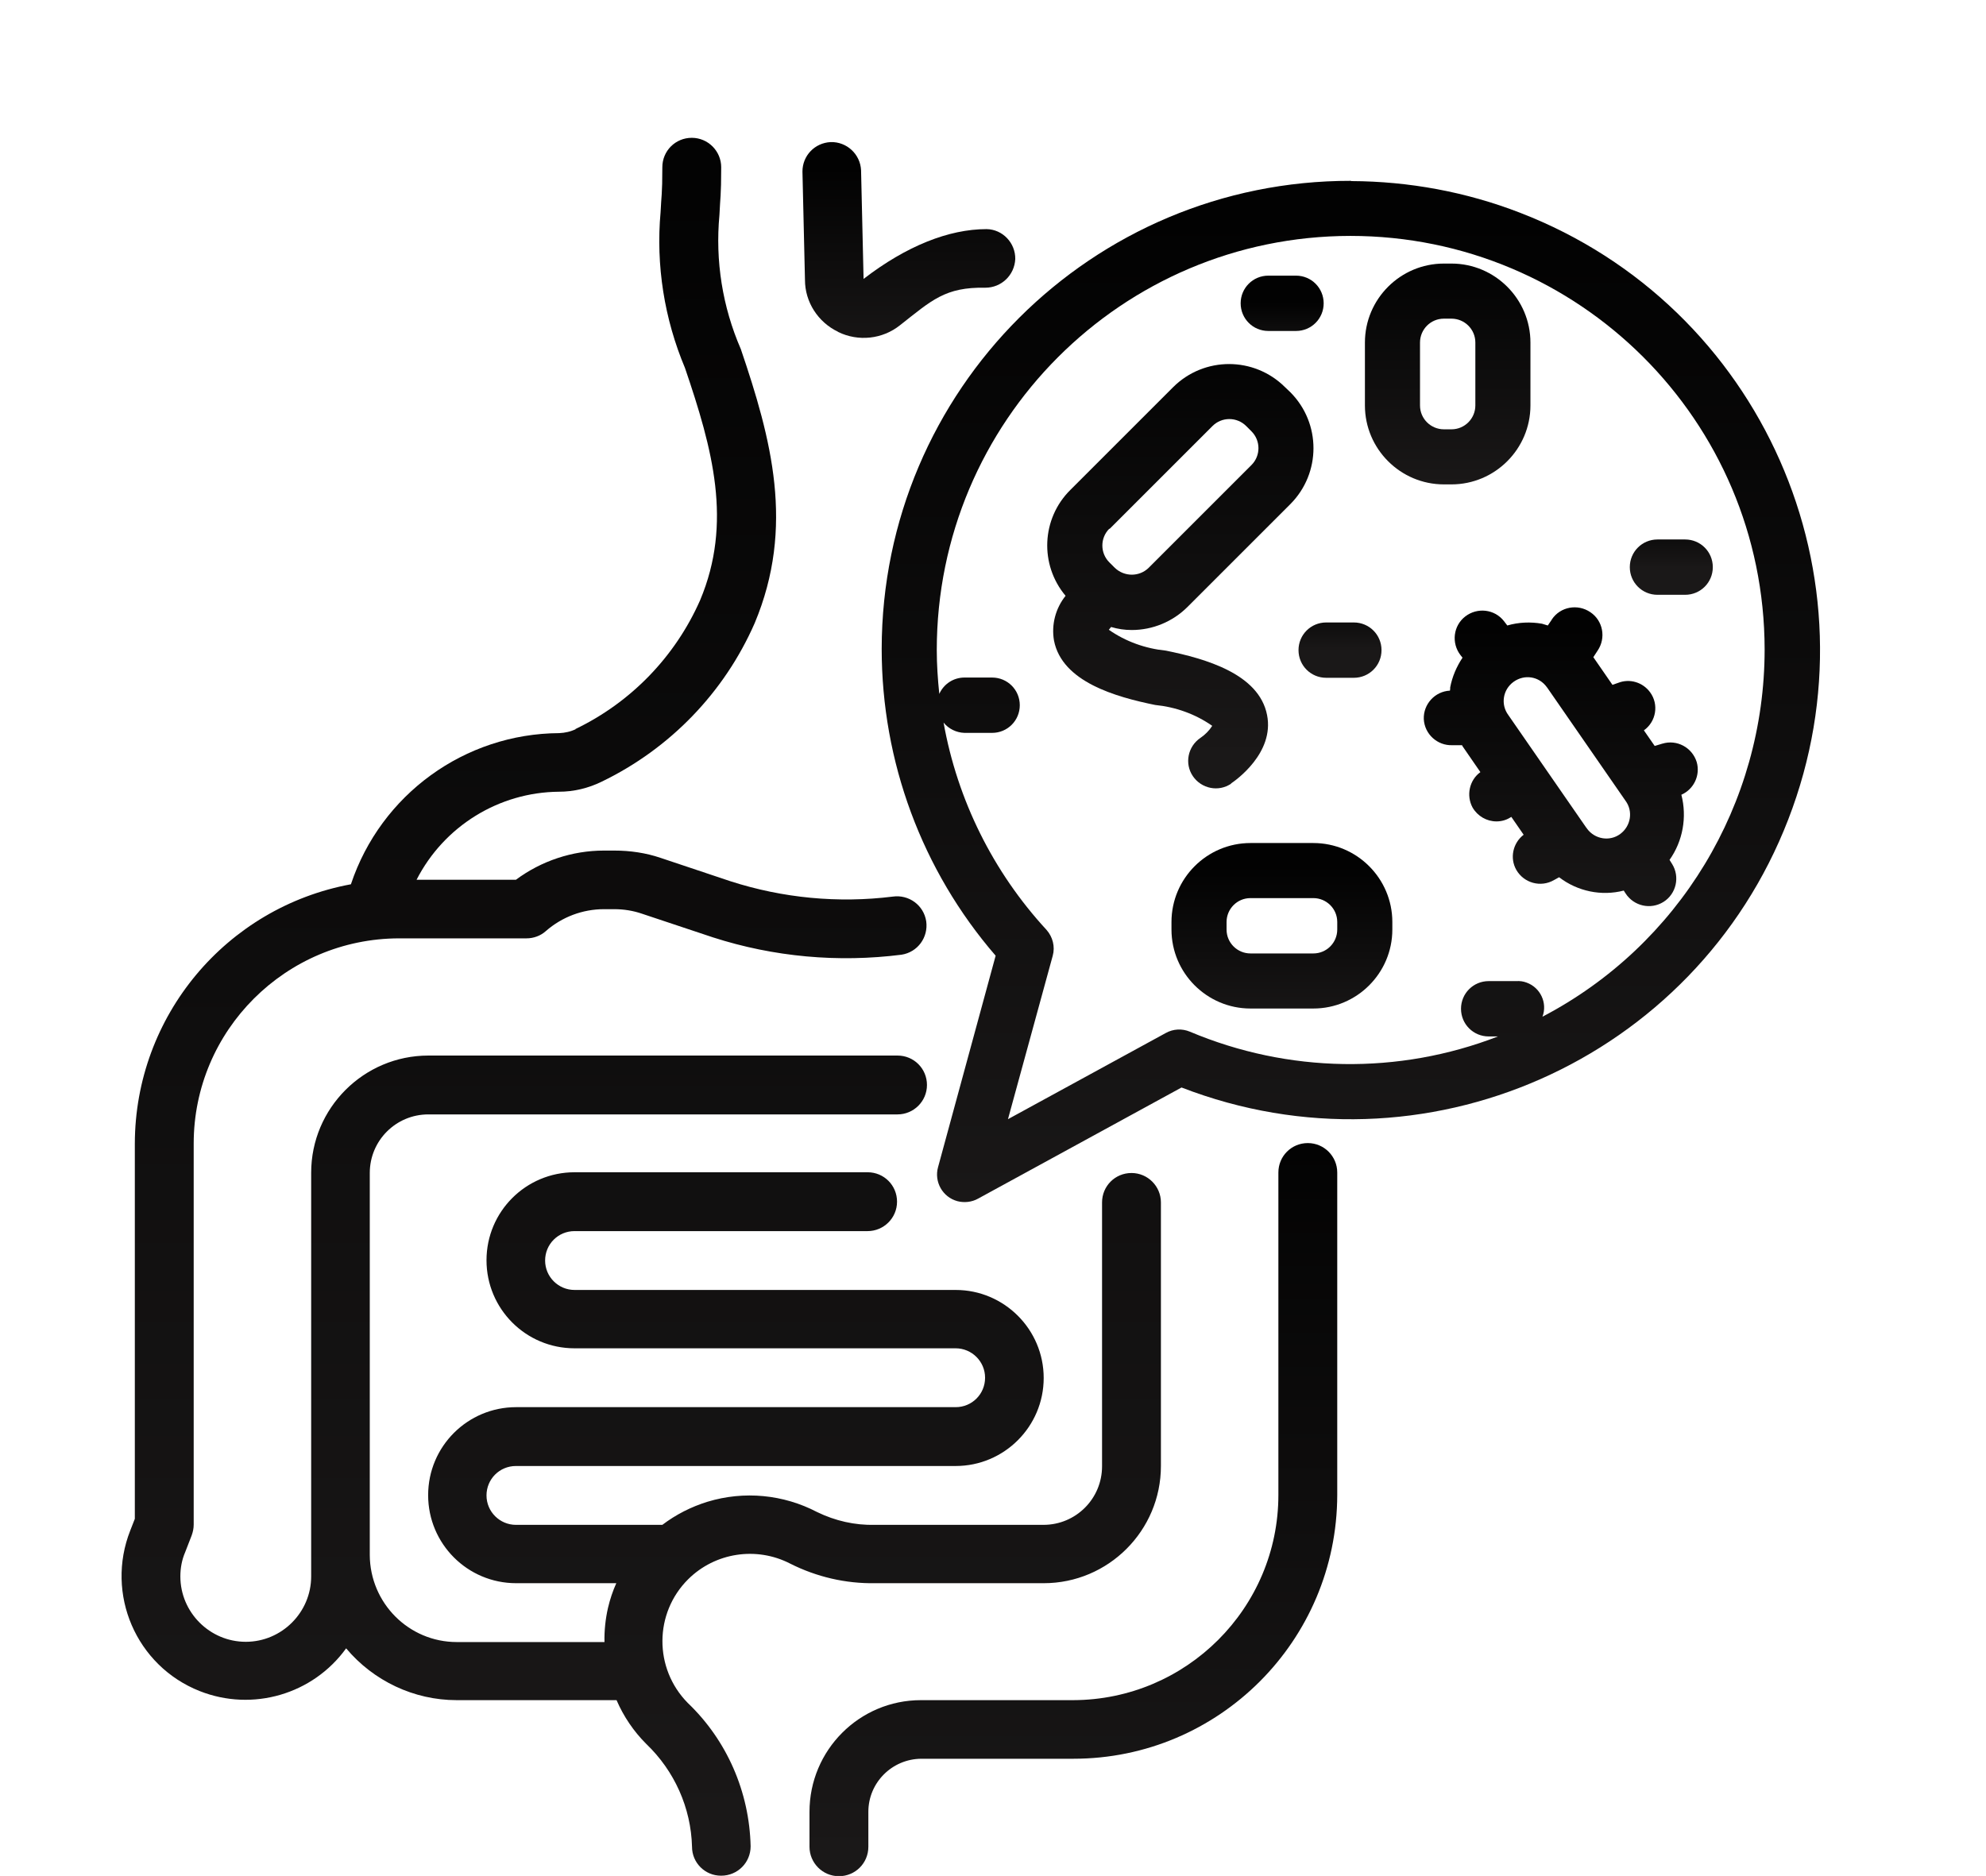
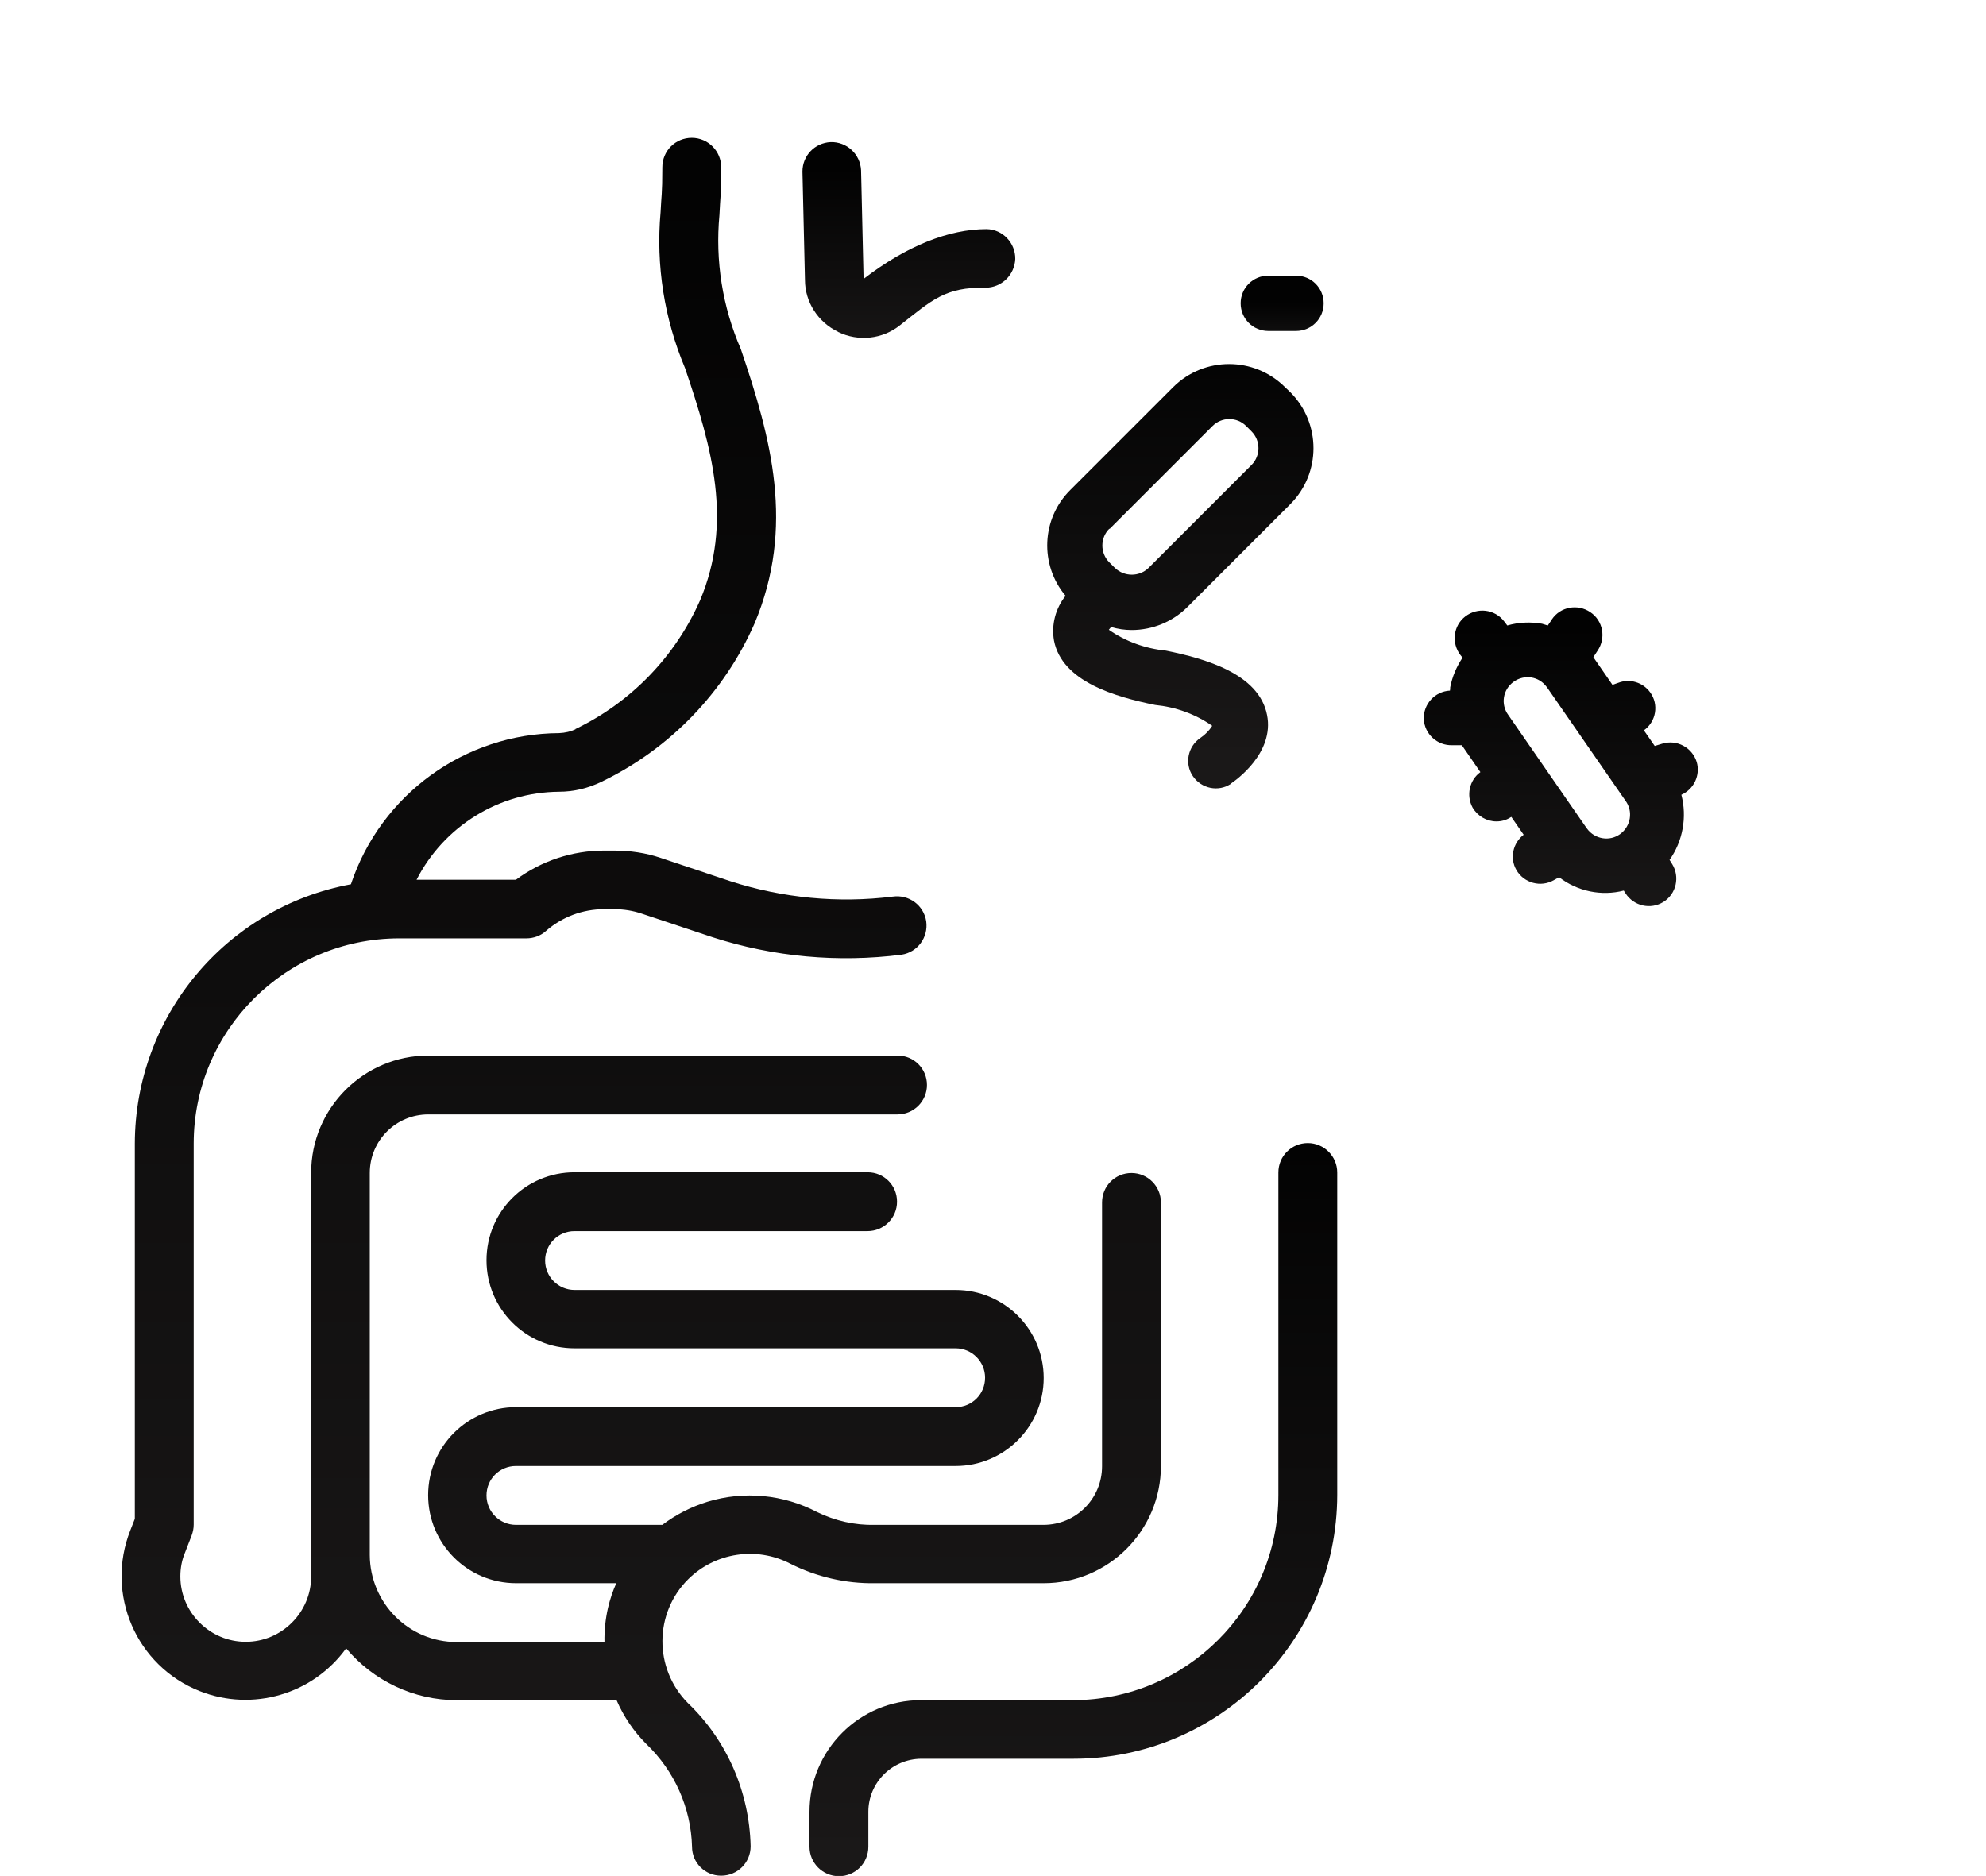
<svg xmlns="http://www.w3.org/2000/svg" xmlns:xlink="http://www.w3.org/1999/xlink" id="a" viewBox="0 0 78.95 74.59">
  <defs>
    <linearGradient id="b" x1="857.57" y1="330.55" x2="857.57" y2="329.52" gradientTransform="translate(-33801.97 22061.7) scale(39.45 -66.73)" gradientUnits="userSpaceOnUse">
      <stop offset="0" stop-color="#020202" />
      <stop offset="1" stop-color="#1a1818" />
    </linearGradient>
    <linearGradient id="d" x1="836.12" y1="324.93" x2="836.12" y2="323.88" gradientTransform="translate(-16696.44 9080.78) scale(20.02 -27.81)" xlink:href="#b" />
    <linearGradient id="f" x1="783.5" y1="298.66" x2="783.5" y2="297.61" gradientTransform="translate(-7070.48 2222.71) scale(9.07 -7.42)" xlink:href="#b" />
    <linearGradient id="h" x1="748.83" y1="304.44" x2="748.83" y2="303.46" gradientTransform="translate(-4939.4 2720.02) scale(6.67 -8.9)" xlink:href="#b" />
    <linearGradient id="j" x1="618.54" y1="214.23" x2="618.54" y2="213.25" gradientTransform="translate(-2010.81 501.42) scale(3.34 -2.23)" xlink:href="#b" />
    <linearGradient id="l" x1="618.45" y1="214.21" x2="618.45" y2="213.23" gradientTransform="translate(-1997.03 498.08) scale(3.34 -2.23)" xlink:href="#b" />
    <linearGradient id="n" x1="618.02" y1="214.15" x2="618.02" y2="213.16" gradientTransform="translate(-2011.37 487.44) scale(3.34 -2.22)" xlink:href="#b" />
    <linearGradient id="p" x1="798.51" y1="318.88" x2="798.51" y2="317.89" gradientTransform="translate(-8522.27 5466) scale(10.73 -17.1)" xlink:href="#b" />
    <linearGradient id="r" x1="781.59" y1="294.44" x2="781.59" y2="293.46" gradientTransform="translate(-6905.19 1998.35) scale(8.9 -6.67)" xlink:href="#b" />
    <linearGradient id="t" x1="800.98" y1="312.31" x2="800.98" y2="311.33" gradientTransform="translate(-8806.41 3785.14) scale(11.07 -12.04)" xlink:href="#b" />
    <linearGradient id="v" x1="856.62" y1="328.03" x2="856.62" y2="327.04" gradientTransform="translate(-32331.93 13507.06) scale(37.81 -41.15)" xlink:href="#b" />
  </defs>
  <path id="c" d="M22.89,28.99c-.2,.1-.43,.15-.66,.16-3.76,.02-7.09,2.44-8.28,6.01-4.97,.92-8.58,5.25-8.59,10.31v14.92l-.18,.46c-1,2.53,.23,5.39,2.76,6.39,2.1,.83,4.5,.13,5.82-1.7,1.09,1.3,2.7,2.06,4.39,2.06h6.36c.28,.65,.68,1.24,1.18,1.74,1.12,1.07,1.78,2.54,1.82,4.09,0,.64,.52,1.15,1.15,1.15,0,0,0,0,.01,0,.65,0,1.17-.52,1.17-1.17,0,0,0,0,0,0-.05-2.16-.94-4.21-2.5-5.7-1.35-1.37-1.34-3.57,.02-4.92,1.07-1.06,2.71-1.31,4.05-.62,1.05,.53,2.21,.8,3.38,.78h6.7c2.57,0,4.66-2.09,4.66-4.66h0v-10.48c0-.64-.52-1.17-1.17-1.17s-1.17,.52-1.17,1.17v10.49c0,1.29-1.04,2.33-2.33,2.33h-6.7c-.8,.02-1.58-.16-2.3-.51-1.34-.7-2.9-.85-4.35-.41-.65,.2-1.26,.51-1.8,.92h-5.82c-.64,0-1.17-.52-1.17-1.17s.52-1.17,1.17-1.17h17.48c1.93,0,3.5-1.57,3.5-3.5,0-1.93-1.57-3.5-3.5-3.5h-15.15c-.64,0-1.17-.52-1.17-1.17s.52-1.17,1.17-1.17h11.65c.64,0,1.17-.52,1.17-1.17s-.52-1.17-1.17-1.17h-11.65c-1.93,0-3.5,1.56-3.5,3.5,0,1.93,1.56,3.5,3.5,3.5h15.15c.64,0,1.17,.52,1.17,1.17s-.52,1.17-1.17,1.17H20.52c-1.93,0-3.5,1.56-3.5,3.5,0,1.93,1.56,3.5,3.5,3.5h3.98c-.14,.31-.25,.64-.33,.98-.1,.44-.15,.9-.14,1.36h-5.87c-1.91,0-3.45-1.55-3.46-3.46v-15.19c0-1.29,1.04-2.33,2.33-2.33h18.65c.64,0,1.17-.52,1.17-1.17s-.52-1.17-1.17-1.17H17.03c-2.57,0-4.66,2.09-4.66,4.66h0v16.05c0,1.43-1.17,2.6-2.6,2.6-1.43,0-2.6-1.17-2.6-2.6,0-.33,.06-.66,.19-.96l.26-.67c.05-.14,.08-.28,.08-.43v-15.15c0-4.5,3.66-8.15,8.16-8.16h5.07c.28,0,.56-.1,.77-.29,.64-.56,1.46-.87,2.31-.87h.41c.38,0,.75,.06,1.1,.18l2.82,.94c2.42,.78,4.98,1.01,7.5,.69,.64-.1,1.07-.69,.98-1.33-.1-.64-.69-1.07-1.33-.98-2.17,.27-4.37,.06-6.45-.61l-2.78-.93c-.59-.2-1.21-.29-1.84-.29h-.41c-1.26,0-2.49,.41-3.5,1.16h-3.95c1.09-2.13,3.27-3.48,5.66-3.5,.59,0,1.17-.14,1.7-.4,2.71-1.31,4.87-3.54,6.08-6.3,1.61-3.84,.66-7.34-.55-10.9-.73-1.68-1.02-3.51-.85-5.33,.03-.7,.07-.74,.07-1.9,0-.64-.52-1.17-1.17-1.17s-1.17,.52-1.17,1.17c0,1.11-.04,1.12-.07,1.79-.19,2.11,.15,4.24,.97,6.19,1.1,3.23,1.9,6.15,.6,9.24-.99,2.24-2.75,4.06-4.96,5.12Z" style="fill:url(#b);" />
  <path id="e" d="M36.61,67.6c-2.45,0-4.43,1.99-4.43,4.44v1.39c0,.64,.52,1.17,1.17,1.17s1.17-.52,1.17-1.17h0v-1.39c0-1.16,.94-2.1,2.1-2.11h6.05c5.79,0,10.48-4.7,10.49-10.49v-12.82c0-.64-.52-1.17-1.17-1.17s-1.17,.52-1.17,1.17v12.82c0,4.5-3.66,8.15-8.16,8.16h-6.05Z" style="fill:url(#d);" />
  <path id="g" d="M33.32,13.2c.8,.39,1.76,.29,2.46-.27,1.26-.99,1.79-1.52,3.39-1.49,.64,0,1.16-.5,1.19-1.14,.01-.64-.5-1.18-1.14-1.19,0,0,0,0,0,0-1.5,0-3.19,.67-4.89,1.98l-.1-4.32c-.03-.64-.57-1.14-1.21-1.12-.63,.03-1.12,.54-1.12,1.17l.1,4.31c0,.88,.52,1.68,1.31,2.06h0Z" style="fill:url(#f);" />
-   <path id="i" d="M57.4,19.26h.3c1.73,0,3.14-1.41,3.14-3.14v-2.5c0-1.73-1.41-3.14-3.14-3.14h-.3c-1.73,0-3.14,1.41-3.14,3.14v2.5c0,1.73,1.41,3.14,3.14,3.14Zm-.95-5.64c0-.52,.42-.95,.95-.95h.3c.52,0,.95,.42,.95,.95v2.5c0,.52-.42,.95-.95,.95h-.3c-.52,0-.95-.42-.95-.95v-2.5Z" style="fill:url(#h);" />
-   <path id="k" d="M52.72,24.75c-.61,0-1.1,.49-1.1,1.1s.49,1.1,1.1,1.1h1.1c.61,0,1.1-.49,1.1-1.1s-.49-1.1-1.1-1.1h-1.1Z" style="fill:url(#j);" />
-   <path id="m" d="M64.79,22.55c0,.61,.49,1.1,1.1,1.1h1.1c.61,0,1.1-.49,1.1-1.1s-.49-1.1-1.1-1.1h-1.1c-.61,0-1.1,.49-1.1,1.1h0Z" style="fill:url(#l);" />
  <path id="o" d="M50.42,13.16h1.1c.61,0,1.1-.49,1.1-1.1s-.49-1.1-1.1-1.1h-1.1c-.61,0-1.1,.49-1.1,1.1s.49,1.1,1.1,1.1Z" style="fill:url(#n);" />
  <path id="q" d="M48.94,31.15c.18-.12,1.73-1.21,1.43-2.72-.32-1.64-2.45-2.24-4.02-2.56-.81-.08-1.6-.36-2.27-.83,.03-.04,.06-.07,.09-.11,.27,.08,.54,.12,.82,.12,.83,0,1.63-.33,2.22-.92l4.09-4.09c1.22-1.23,1.22-3.21,0-4.44l-.22-.21c-1.23-1.22-3.21-1.22-4.44,0l-4.09,4.09c-1.15,1.14-1.23,2.97-.19,4.21-.4,.5-.57,1.15-.46,1.78,.32,1.64,2.45,2.24,4.02,2.56,.81,.08,1.6,.36,2.27,.83-.12,.19-.28,.35-.47,.48-.5,.34-.64,1.02-.3,1.52,.34,.5,1.02,.64,1.52,.3h0Zm-4.83-10.12l4.09-4.09c.37-.37,.97-.37,1.34,0h0l.21,.21c.37,.37,.37,.97,0,1.34l-4.09,4.09c-.37,.36-.96,.36-1.34,0l-.22-.22c-.37-.37-.37-.97,0-1.34h0Z" style="fill:url(#p);" />
-   <path id="s" d="M52.21,33.52h-2.5c-1.73,0-3.14,1.41-3.14,3.14v.3c0,1.73,1.41,3.14,3.14,3.14h2.5c1.73,0,3.14-1.41,3.14-3.14v-.3c0-1.73-1.41-3.14-3.14-3.14Zm.95,3.44c0,.52-.42,.95-.95,.95h-2.5c-.52,0-.95-.42-.95-.95v-.3c0-.52,.42-.95,.95-.95h2.5c.52,0,.95,.42,.95,.95v.3Z" style="fill:url(#r);" />
  <path id="u" d="M66.11,29.56l-.33,.1-.43-.62c.49-.35,.6-1.03,.25-1.51-.29-.4-.81-.56-1.27-.38l-.23,.08-.76-1.1,.17-.26c.34-.5,.22-1.19-.29-1.53-.5-.34-1.19-.22-1.53,.29,0,0,0,.01-.01,.02l-.15,.22c-.08-.02-.15-.05-.23-.07-.46-.08-.93-.06-1.38,.07l-.13-.17c-.37-.48-1.06-.56-1.54-.19s-.56,1.06-.19,1.54l.08,.1c-.24,.36-.41,.76-.49,1.18,0,.04,0,.09-.01,.13-.6,.03-1.06,.54-1.04,1.13,.03,.6,.54,1.06,1.13,1.04h.39s.02,.03,.02,.04l.71,1.03c-.44,.32-.57,.93-.31,1.41,.2,.34,.56,.55,.95,.55,.19,0,.38-.05,.54-.15l.05-.03,.49,.71c-.43,.33-.56,.93-.29,1.4,.3,.52,.97,.71,1.5,.4,0,0,0,0,0,0l.2-.11c.73,.56,1.68,.76,2.57,.53l.07,.11c.33,.51,1,.66,1.51,.34s.66-1,.34-1.51l-.1-.16c.53-.75,.7-1.7,.47-2.59,.5-.22,.76-.78,.61-1.3-.18-.58-.79-.91-1.37-.73Zm-3.05,3.35l-3.1-4.48c-.31-.42-.22-1.01,.21-1.32s1.01-.22,1.32,.21c.01,.01,.02,.03,.03,.04l3.1,4.48c.31,.42,.21,1.01-.21,1.32-.42,.31-1.01,.21-1.32-.21,0-.01-.01-.02-.02-.03h0Z" style="fill:url(#t);" />
-   <path id="w" d="M53.7,7.19c-10.29-.01-18.64,8.32-18.65,18.61,0,4.48,1.6,8.81,4.53,12.2l-2.29,8.41c-.16,.58,.18,1.19,.77,1.35,.27,.07,.57,.04,.82-.1l8.09-4.42c9.61,3.72,20.41-1.06,24.12-10.66,3.72-9.61-1.06-20.41-10.66-24.12-2.14-.83-4.42-1.25-6.71-1.26Zm7.62,33.23c.2-.54-.08-1.15-.63-1.35-.13-.05-.27-.07-.41-.06h-1.1c-.61,0-1.1,.49-1.1,1.1s.49,1.1,1.1,1.1h.37c-3.95,1.53-8.34,1.46-12.25-.19-.31-.13-.66-.11-.95,.05l-6.28,3.43,1.78-6.5c.1-.36,0-.75-.25-1.03-2.12-2.3-3.54-5.16-4.09-8.24,.2,.25,.51,.4,.83,.41h1.1c.61,0,1.1-.49,1.1-1.1s-.49-1.1-1.1-1.1h-1.1c-.43,0-.82,.25-1,.65-.06-.58-.1-1.16-.1-1.74,0-9.09,7.35-16.46,16.44-16.47,9.09,0,16.46,7.35,16.47,16.44,0,6.14-3.4,11.77-8.84,14.61h0Z" style="fill:url(#v);" />
</svg>